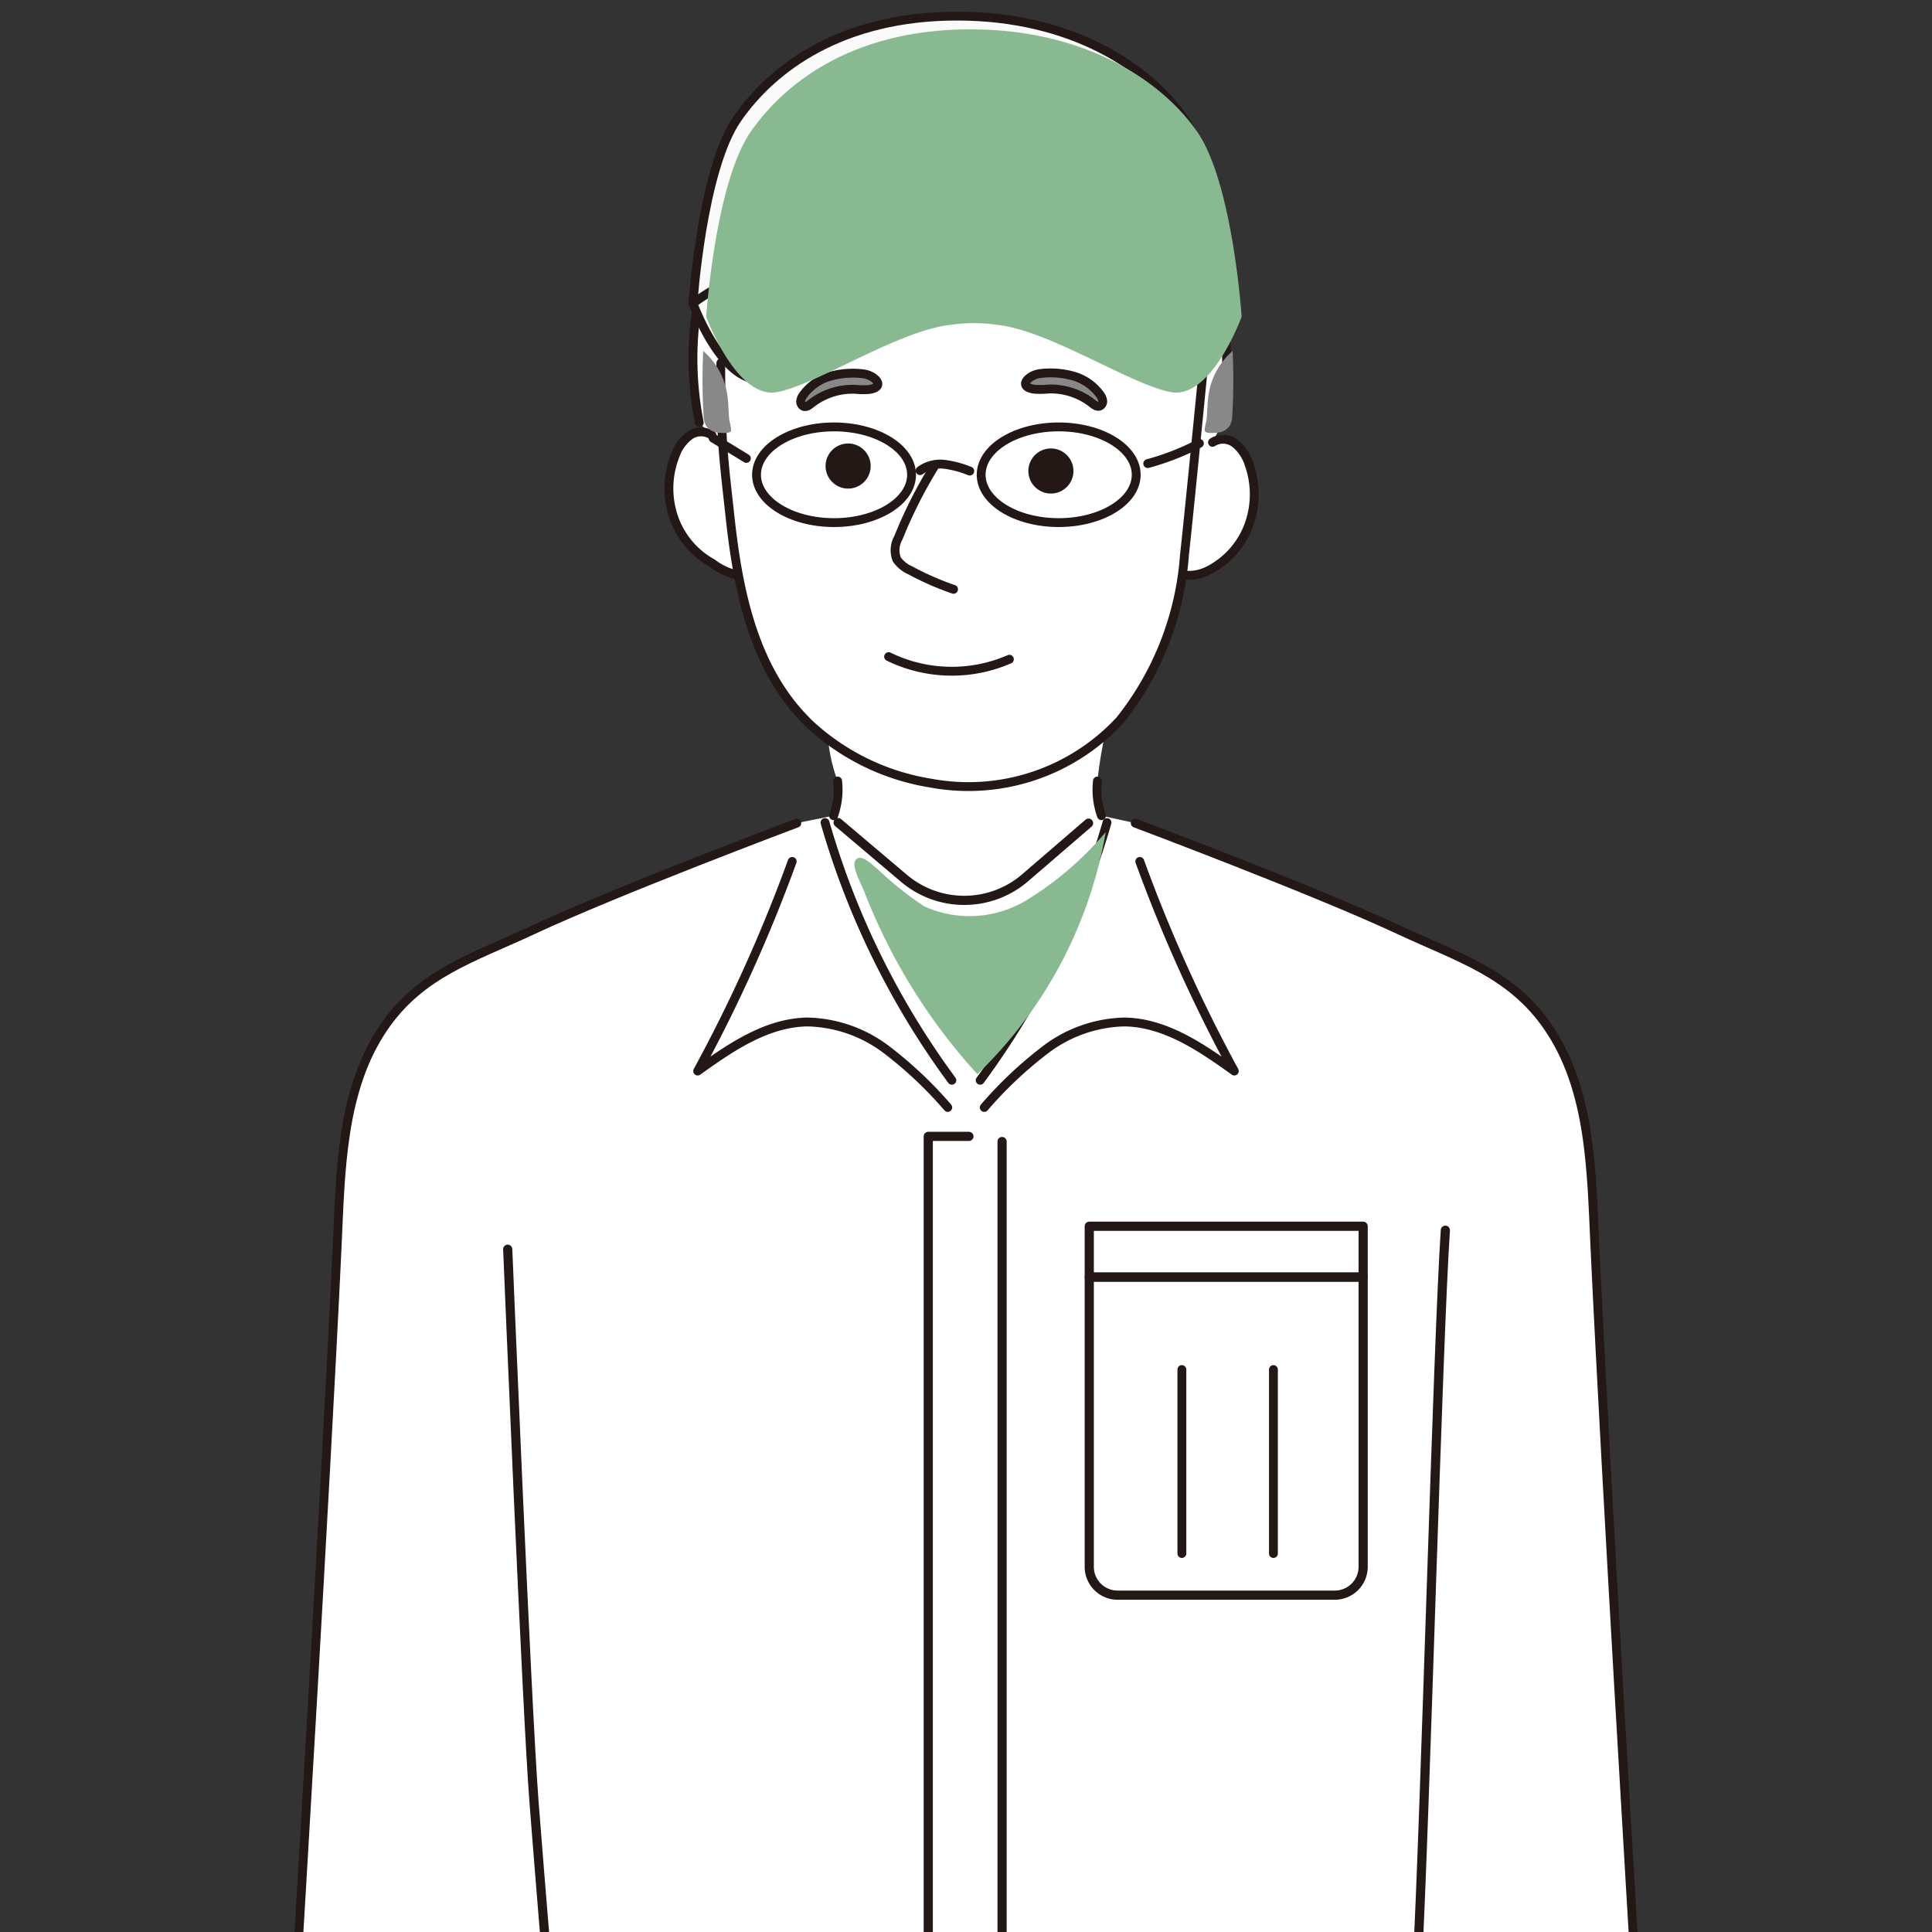
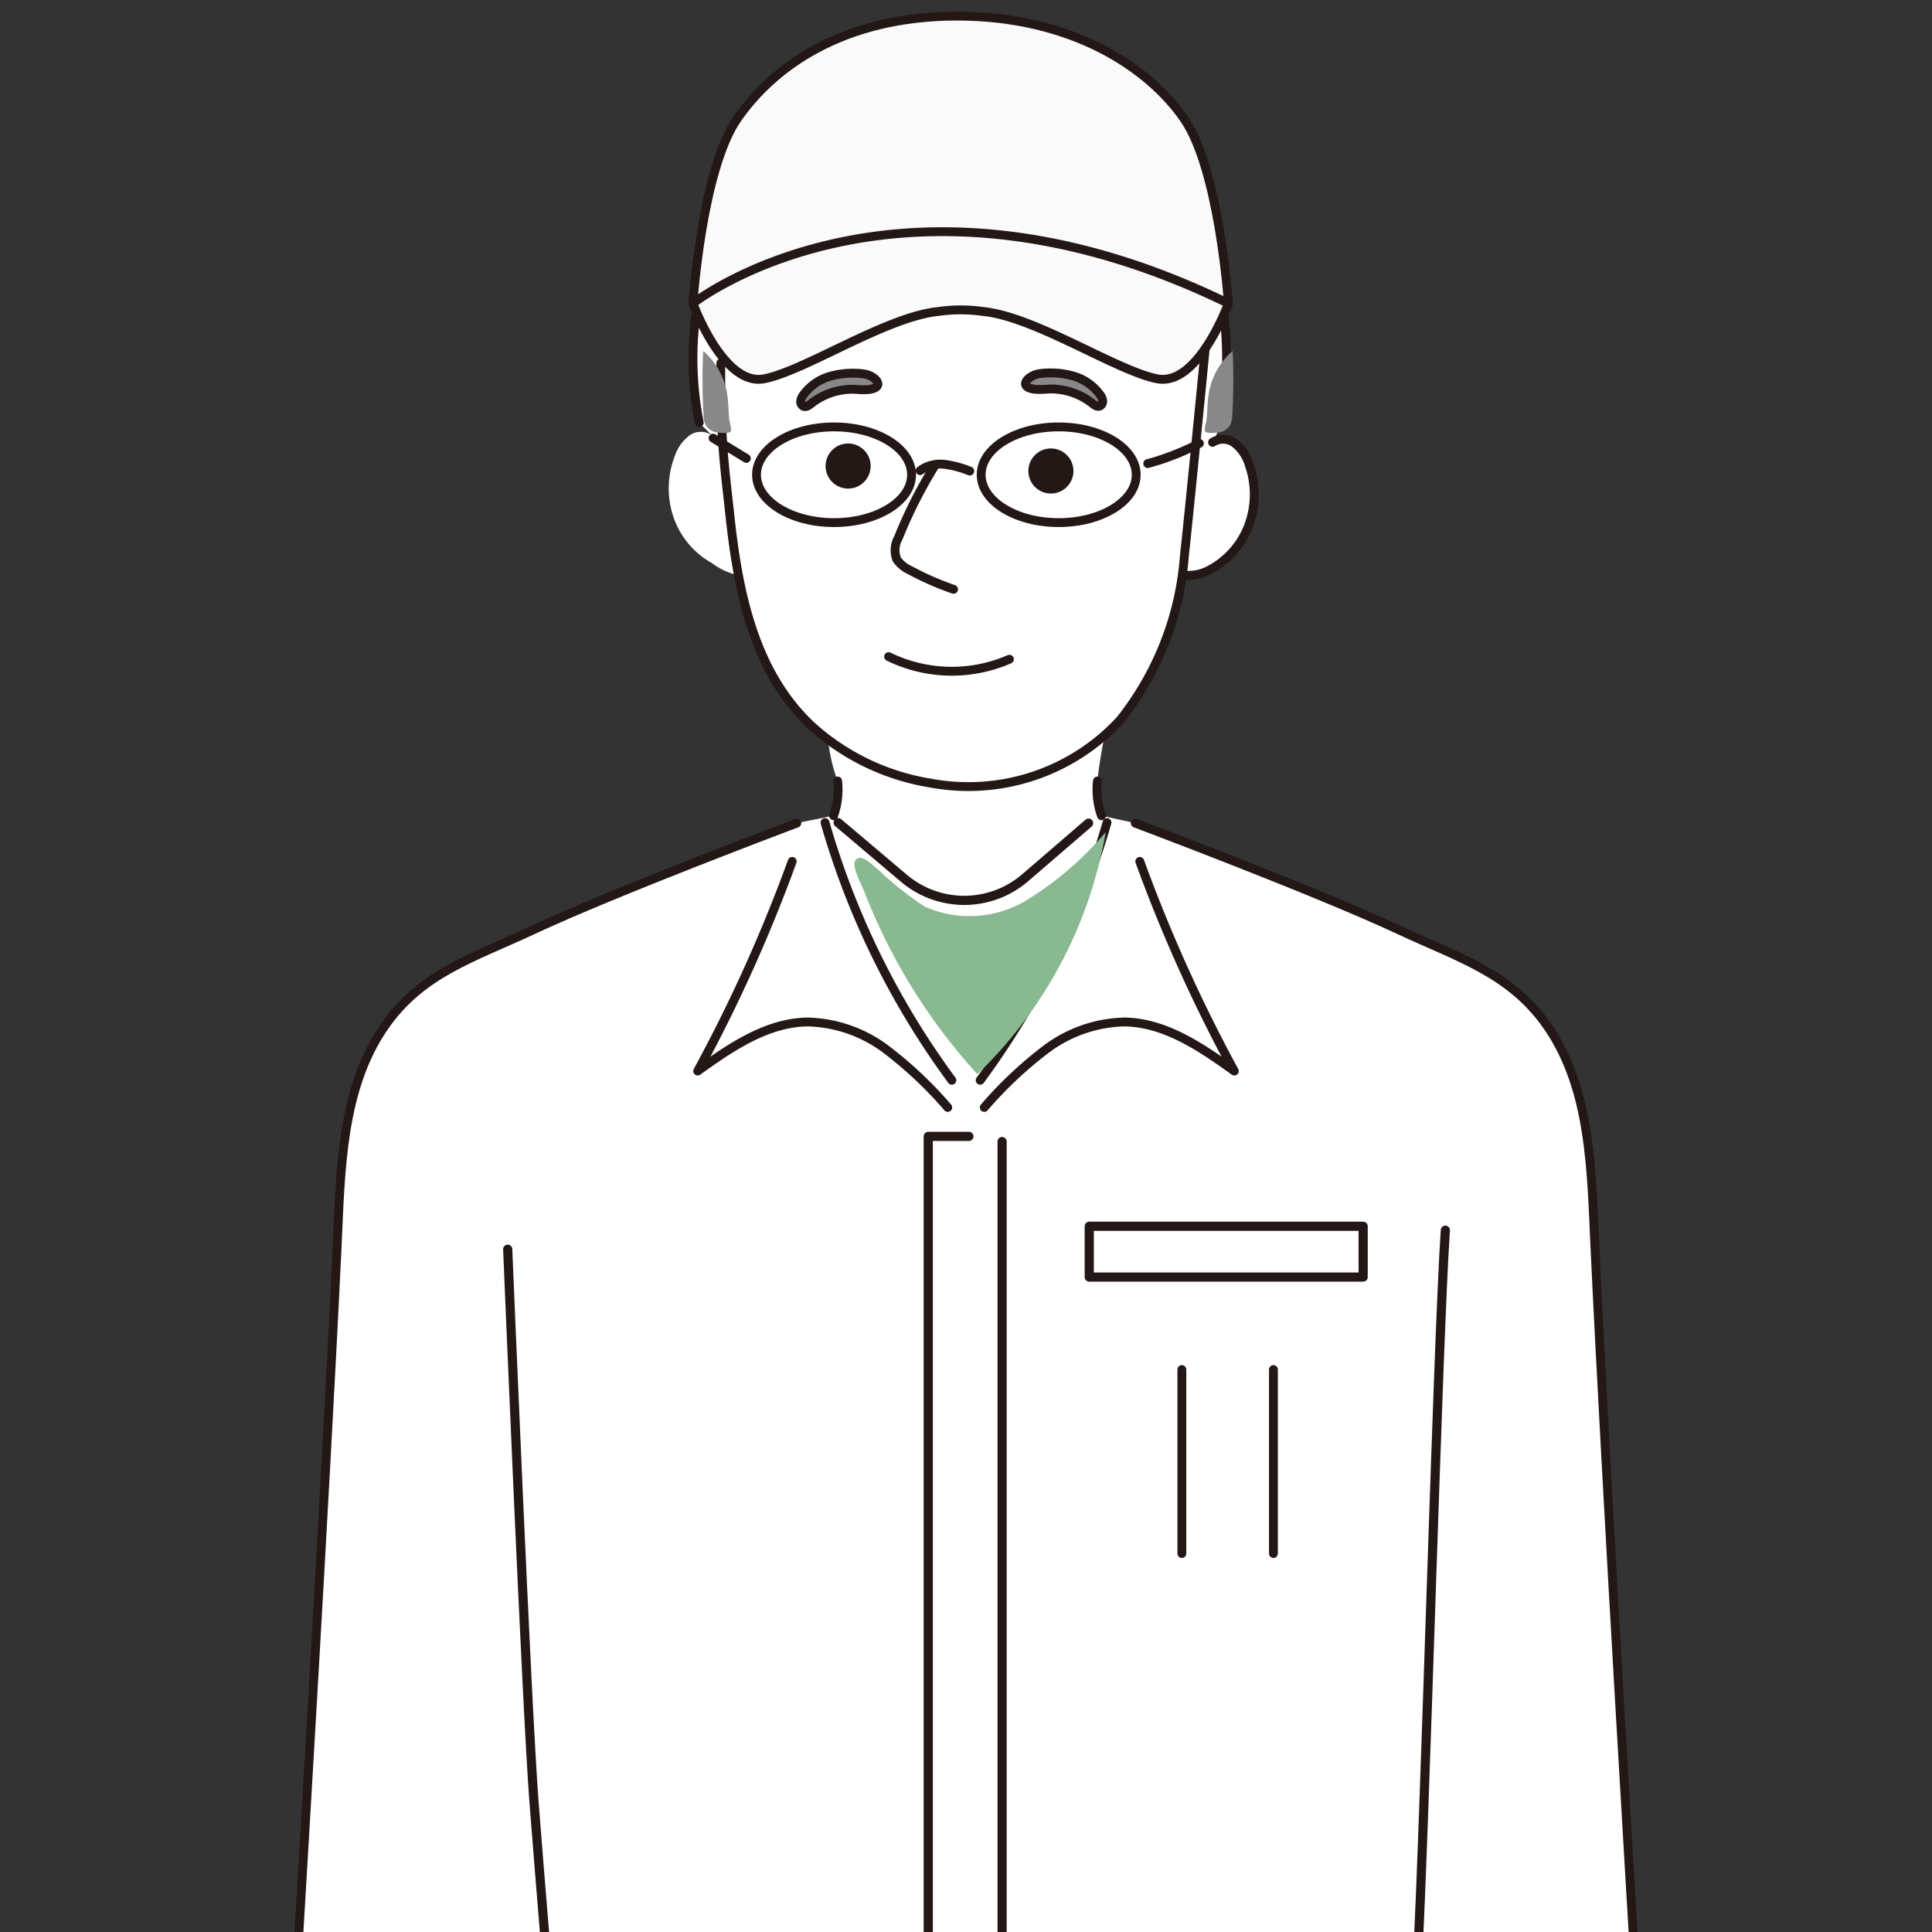
<svg xmlns="http://www.w3.org/2000/svg" width="120" height="120" viewBox="0 0 120 120">
  <rect x="0" y="0" width="120" height="120" fill="#333333" stroke="none" />
  <defs>
    <clipPath id="clip-path">
      <rect id="長方形_1129" data-name="長方形 1129" width="120" height="120" transform="translate(576 2389)" fill="#fff" />
    </clipPath>
  </defs>
  <g id="マスクグループ_39" data-name="マスクグループ 39" transform="translate(-576 -2389)" clip-path="url(#clip-path)">
    <g id="グループ_2430" data-name="グループ 2430" transform="translate(814.857 2015.313)">
      <path id="パス_11491" data-name="パス 11491" d="M-139.789,451.214c-.225-4.756-.235-9.853-2.942-13.77-2.3-3.323-5.527-4.266-9.185-5.977-5.276-2.467-16.429-6.653-16.429-6.653l-2.1-.462a5.248,5.248,0,0,1-.25-2.156,28.715,28.715,0,0,1,.458-2.849,11.047,11.047,0,0,0,.952-.941,17.793,17.793,0,0,0,3.822-8.988h.3a2.714,2.714,0,0,0,1.395-.311,5.174,5.174,0,0,0,2.471-2.8,5.567,5.567,0,0,0,0-3.832,2.636,2.636,0,0,0-.857-1.251,1.208,1.208,0,0,0-1.394-.062l.489-.958a23.534,23.534,0,0,0,.2-7.091l-.216-.789c.17.072.338.134.509.208,0,0-.552-8.29-2.756-11.473s-6.968-6.372-14.1-6.372-11.441,3.188-13.646,6.372-2.756,11.473-2.756,11.473.114-.076.336-.2a19.34,19.34,0,0,0,.051,7.6l.791.787a1.207,1.207,0,0,0-1.395.023,2.606,2.606,0,0,0-.887,1.228,5.563,5.563,0,0,0-.1,3.83,5.194,5.194,0,0,0,2.4,2.868,4.133,4.133,0,0,0,1.461.708H-193c.673,3.565,1.9,6.9,4.509,9.357a12.383,12.383,0,0,0,1.067.889,10.458,10.458,0,0,0,.591,2.571,3.131,3.131,0,0,1-.25,2.156l-2.286.462s-11.153,4.186-16.428,6.653c-3.66,1.71-6.889,2.654-9.186,5.977-2.707,3.917-2.718,9.014-2.941,13.77-.7,14.892-2.491,44.552-2.491,44.552H-137.3S-139.089,466.106-139.789,451.214Z" fill="#fff" />
      <g id="グループ_2428" data-name="グループ 2428" transform="translate(-220.414 374.687)">
        <g id="グループ_2423" data-name="グループ 2423" transform="translate(23.108 18.788)">
          <path id="パス_11492" data-name="パス 11492" d="M-169.045,423.772a4.847,4.847,0,0,0,.25,2.156" transform="translate(195.658 -395.051)" fill="none" stroke="#231815" stroke-linecap="round" stroke-linejoin="round" stroke-width="0.55" />
          <path id="パス_11493" data-name="パス 11493" d="M-185.725,423.772a4.847,4.847,0,0,1-.25,2.156" transform="translate(196.2 -395.051)" fill="none" stroke="#231815" stroke-linecap="round" stroke-linejoin="round" stroke-width="0.55" />
          <g id="グループ_2422" data-name="グループ 2422">
            <path id="パス_11494" data-name="パス 11494" d="M-162.942,394.1s-1.134,11.627-1.475,14.709a18.6,18.6,0,0,1-3.993,10.223,12.807,12.807,0,0,1-11.751,3.921,14.418,14.418,0,0,1-7.455-3.591c-3.471-3.281-4.5-8.1-5.026-12.968-.212-1.979-.482-4.023-.521-6.087-.022-1.2-.071-2.251-.047-3.453" transform="translate(196.433 -394.098)" fill="none" stroke="#231815" stroke-linecap="round" stroke-linejoin="round" stroke-width="0.55" />
            <path id="パス_11495" data-name="パス 11495" d="M-170.739,403.419a1.4,1.4,0,0,1-.924,1.751,1.4,1.4,0,0,1-1.751-.924,1.4,1.4,0,0,1,.924-1.751A1.4,1.4,0,0,1-170.739,403.419Z" transform="translate(195.799 -394.366)" fill="#231815" />
            <path id="パス_11496" data-name="パス 11496" d="M-183.752,403.1a1.4,1.4,0,0,1-.924,1.751,1.4,1.4,0,0,1-1.751-.924,1.4,1.4,0,0,1,.924-1.751A1.4,1.4,0,0,1-183.752,403.1Z" transform="translate(196.217 -394.355)" fill="#231815" />
            <path id="パス_11497" data-name="パス 11497" d="M-179.58,403.568a29.1,29.1,0,0,0-2.243,4.444,1.563,1.563,0,0,0-.1,1.35,2.045,2.045,0,0,0,.844.682,17.959,17.959,0,0,0,2.679,1.174" transform="translate(196.074 -394.402)" fill="none" stroke="#231815" stroke-linecap="round" stroke-linejoin="round" stroke-width="0.55" />
            <path id="パス_11498" data-name="パス 11498" d="M-174.944,415.953a8.946,8.946,0,0,1-7.5-.161" transform="translate(196.087 -394.795)" fill="none" stroke="#231815" stroke-linecap="round" stroke-linejoin="round" stroke-width="0.55" />
            <path id="パス_11499" data-name="パス 11499" d="M-161.711,402.034a1.208,1.208,0,0,1,1.394.062,2.636,2.636,0,0,1,.857,1.251,5.567,5.567,0,0,1,0,3.832,5.174,5.174,0,0,1-2.471,2.8,2.714,2.714,0,0,1-1.395.311" transform="translate(195.473 -394.347)" fill="none" stroke="#231815" stroke-linecap="round" stroke-linejoin="round" stroke-width="0.55" />
-             <path id="パス_11500" data-name="パス 11500" d="M-193.869,401.578a1.207,1.207,0,0,0-1.395.023,2.612,2.612,0,0,0-.887,1.228,5.563,5.563,0,0,0-.1,3.83,5.191,5.191,0,0,0,2.4,2.868,4.116,4.116,0,0,0,1.461.708" transform="translate(196.54 -394.331)" fill="none" stroke="#231815" stroke-linecap="round" stroke-linejoin="round" stroke-width="0.55" />
          </g>
        </g>
        <path id="パス_11501" data-name="パス 11501" d="M-160.948,393.724a23.534,23.534,0,0,1-.2,7.091" transform="translate(218.511 -375.298)" fill="none" stroke="#231815" stroke-linecap="round" stroke-linejoin="round" stroke-width="0.55" />
        <path id="パス_11502" data-name="パス 11502" d="M-193.795,389.493a20.559,20.559,0,0,0-.816,10.917" transform="translate(219.599 -375.162)" fill="none" stroke="#231815" stroke-linecap="round" stroke-linejoin="round" stroke-width="0.55" />
        <g id="グループ_2427" data-name="グループ 2427" transform="translate(0 50.092)">
          <g id="グループ_2424" data-name="グループ 2424" transform="translate(42.438)">
            <path id="パス_11503" data-name="パス 11503" d="M-166.619,426.477s11.153,4.186,16.429,6.653c3.659,1.71,6.889,2.654,9.185,5.977,2.707,3.917,2.718,9.014,2.942,13.77.7,14.892,2.49,44.552,2.49,44.552" transform="translate(176.249 -426.442)" fill="none" stroke="#231815" stroke-linecap="round" stroke-linejoin="round" stroke-width="0.55" />
            <path id="パス_11504" data-name="パス 11504" d="M-166.645,428.934a95.656,95.656,0,0,0,5.87,13.019c-2.051-1.471-4.275-3-6.8-3.047a8.408,8.408,0,0,0-4.9,1.7,25.057,25.057,0,0,0-3.831,3.608" transform="translate(176.559 -426.521)" fill="none" stroke="#231815" stroke-linecap="round" stroke-linejoin="round" stroke-width="0.55" />
            <path id="パス_11505" data-name="パス 11505" d="M-168.692,426.441a50.492,50.492,0,0,1-7.876,16.005" transform="translate(176.568 -426.441)" fill="none" stroke="#231815" stroke-linecap="round" stroke-linejoin="round" stroke-width="0.55" />
          </g>
          <g id="グループ_2425" data-name="グループ 2425">
            <path id="パス_11506" data-name="パス 11506" d="M-189.367,426.477s-11.153,4.186-16.428,6.653c-3.66,1.71-6.889,2.654-9.186,5.977-2.707,3.917-2.718,9.014-2.941,13.77-.7,14.892-2.491,44.552-2.491,44.552" transform="translate(220.414 -426.442)" fill="none" stroke="#231815" stroke-linecap="round" stroke-linejoin="round" stroke-width="0.55" />
            <path id="パス_11507" data-name="パス 11507" d="M-188.826,428.934a95.424,95.424,0,0,1-5.87,13.019c2.051-1.471,4.275-3,6.8-3.047a8.408,8.408,0,0,1,4.9,1.7,25.013,25.013,0,0,1,3.831,3.608" transform="translate(219.588 -426.521)" fill="none" stroke="#231815" stroke-linecap="round" stroke-linejoin="round" stroke-width="0.55" />
            <path id="パス_11508" data-name="パス 11508" d="M-186.525,426.441a50.494,50.494,0,0,0,7.877,16.005" transform="translate(219.326 -426.441)" fill="none" stroke="#231815" stroke-linecap="round" stroke-linejoin="round" stroke-width="0.55" />
            <path id="パス_11509" data-name="パス 11509" d="M-170.13,426.476l-3.935,3.39a5.8,5.8,0,0,1-7.531.035l-4.089-3.459" transform="translate(219.299 -426.441)" fill="none" stroke="#231815" stroke-linecap="round" stroke-linejoin="round" stroke-width="0.57" />
          </g>
          <path id="パス_11510" data-name="パス 11510" d="M-206.888,453.819s1.174,28.445,1.638,34.391.821,10.1.821,10.1" transform="translate(219.98 -427.32)" fill="none" stroke="#231815" stroke-linecap="round" stroke-linejoin="round" stroke-width="0.57" />
          <path id="パス_11511" data-name="パス 11511" d="M-146.775,452.6c-.467,6.861-1.261,36.671-1.745,45.667" transform="translate(218.106 -427.281)" fill="none" stroke="#231815" stroke-linecap="round" stroke-linejoin="round" stroke-width="0.57" />
          <path id="パス_11512" data-name="パス 11512" d="M-177.375,446.579H-179.9V497.9" transform="translate(219.113 -427.088)" fill="none" stroke="#231815" stroke-linecap="round" stroke-linejoin="round" stroke-width="0.57" />
          <g id="グループ_2426" data-name="グループ 2426" transform="translate(49.213 25.073)">
            <rect id="長方形_1153" data-name="長方形 1153" width="17.012" height="3.157" fill="none" stroke="#231815" stroke-linecap="round" stroke-linejoin="round" stroke-width="0.57" />
-             <path id="長方形_1154" data-name="長方形 1154" d="M0,0H17.012a0,0,0,0,1,0,0V17.995a1.761,1.761,0,0,1-1.761,1.761H1.761A1.761,1.761,0,0,1,0,17.995V0A0,0,0,0,1,0,0Z" transform="translate(0 3.157)" fill="none" stroke="#231815" stroke-linecap="round" stroke-linejoin="round" stroke-width="0.57" />
          </g>
          <line id="線_239" data-name="線 239" y2="51.176" transform="translate(43.798 19.811)" fill="none" stroke="#231815" stroke-linecap="round" stroke-linejoin="round" stroke-width="0.57" />
        </g>
        <path id="パス_11513" data-name="パス 11513" d="M-178.6,374.687c-7.13,0-11.441,3.188-13.646,6.372S-195,392.532-195,392.532s13.144-8.613,33.256,0c0,0-.552-8.29-2.756-11.473S-171.465,374.687-178.6,374.687Z" transform="translate(219.598 -374.687)" fill="#fafafa" stroke="#231815" stroke-linecap="round" stroke-linejoin="round" stroke-width="0.55" />
        <path id="パス_11514" data-name="パス 11514" d="M-179.747,393.477c-3.237.312-8.278,3.682-10.827,4.181S-195,392.976-195,392.976s12.686-10.022,33.256,0c0,0-1.875,5.181-4.423,4.682s-7.589-3.87-10.827-4.181A9.675,9.675,0,0,0-179.747,393.477Z" transform="translate(219.598 -375.131)" fill="#fafafa" stroke="#231815" stroke-linecap="round" stroke-linejoin="round" stroke-width="0.55" />
      </g>
      <g id="グループ_2429" data-name="グループ 2429" transform="translate(-165.449 458.752)">
        <line id="線_240" data-name="線 240" y2="11.427" transform="translate(5.687)" fill="none" stroke="#231815" stroke-linecap="round" stroke-linejoin="round" stroke-width="0.55" />
        <line id="線_241" data-name="線 241" y2="11.427" fill="none" stroke="#231815" stroke-linecap="round" stroke-linejoin="round" stroke-width="0.55" />
      </g>
      <path id="パス_11515" data-name="パス 11515" d="M-172.746,397.624a5.193,5.193,0,0,1,2.062.156,3.09,3.09,0,0,1,1.668,1.178.751.751,0,0,1,.15.363.322.322,0,0,1-.182.323c-.164.06-.331-.064-.468-.172a4.166,4.166,0,0,0-2.715-.887,5.234,5.234,0,0,1-.861.014C-174.21,398.452-173.456,397.7-172.746,397.624Z" transform="translate(-1.501 -0.735)" fill="#888" stroke="#231815" stroke-linecap="round" stroke-linejoin="round" stroke-width="0.55" />
      <path id="パス_11516" data-name="パス 11516" d="M-184.207,397.642a5.2,5.2,0,0,0-2.063.156,3.093,3.093,0,0,0-1.668,1.178.759.759,0,0,0-.149.363.32.32,0,0,0,.182.323c.163.06.331-.064.467-.172a4.168,4.168,0,0,1,2.716-.887,5.23,5.23,0,0,0,.861.015C-182.743,398.47-183.5,397.714-184.207,397.642Z" transform="translate(-1.038 -0.736)" fill="#888" stroke="#231815" stroke-linecap="round" stroke-linejoin="round" stroke-width="0.55" />
      <ellipse id="楕円形_123" data-name="楕円形 123" cx="4.815" cy="2.972" rx="4.815" ry="2.972" transform="translate(-191.868 400.203)" fill="none" stroke="#231815" stroke-linecap="round" stroke-linejoin="round" stroke-width="0.55" />
      <ellipse id="楕円形_124" data-name="楕円形 124" cx="4.815" cy="2.972" rx="4.815" ry="2.972" transform="translate(-177.915 400.203)" fill="none" stroke="#231815" stroke-linecap="round" stroke-linejoin="round" stroke-width="0.55" />
      <path id="パス_11517" data-name="パス 11517" d="M-180.425,403.842a2.126,2.126,0,0,1,1.529-.391,6.331,6.331,0,0,1,1.558.419" transform="translate(-1.284 -0.923)" fill="none" stroke="#231815" stroke-linecap="round" stroke-linejoin="round" stroke-width="0.55" />
      <path id="パス_11518" data-name="パス 11518" d="M-165.815,403.361a15.947,15.947,0,0,0,3.207-1.255" transform="translate(-1.753 -0.88)" fill="none" stroke="#231815" stroke-linecap="round" stroke-linejoin="round" stroke-width="0.55" />
      <line id="線_242" data-name="線 242" x2="2.066" y2="1.261" transform="translate(-194.565 400.9)" fill="none" stroke="#231815" stroke-linecap="round" stroke-linejoin="round" stroke-width="0.55" />
      <path id="パス_11519" data-name="パス 11519" d="M-177,442.087a27.3,27.3,0,0,0,7.97-15.036,20.184,20.184,0,0,1-4.965,4.259,6.84,6.84,0,0,1-6.3.357,21.16,21.16,0,0,1-2.946-2.356c-.333-.261-1.042-1-1.35-.479-.225.381.414,1.525.558,1.9a36.374,36.374,0,0,0,4,7.551A36.043,36.043,0,0,0-177,442.087Z" transform="translate(-1.149 -1.681)" fill="#89b991" style="mix-blend-mode: multiply;isolation: isolate" />
-       <path id="パス_11520" data-name="パス 11520" d="M-163.647,381.91c-2.2-3.183-6.968-6.373-14.1-6.373s-11.442,3.189-13.646,6.373-2.757,11.472-2.757,11.472,1.875,5.182,4.423,4.683,7.59-3.87,10.828-4.182a9.667,9.667,0,0,1,2.755,0c3.238.313,8.279,3.683,10.828,4.182s4.423-4.683,4.423-4.683S-161.443,385.092-163.647,381.91Z" transform="translate(-0.843 -0.027)" fill="#89b991" style="mix-blend-mode: multiply;isolation: isolate" />
      <path id="パス_11521" data-name="パス 11521" d="M-161.895,398.742a4.457,4.457,0,0,1,1.469-2.566,36.959,36.959,0,0,1-.021,3.97,1.458,1.458,0,0,1-.144.654,1,1,0,0,1-.738.443c-.153.021-.709.076-.806-.069-.077-.115.079-.607.093-.749C-161.988,399.865-162,399.3-161.895,398.742Z" transform="translate(-1.87 -0.69)" fill="#888" style="mix-blend-mode: multiply;isolation: isolate" />
      <path id="パス_11522" data-name="パス 11522" d="M-192.873,398.742a4.458,4.458,0,0,0-1.47-2.566,37.214,37.214,0,0,0,.021,3.97,1.459,1.459,0,0,0,.145.654,1,1,0,0,0,.738.443c.152.021.709.076.806-.069.076-.115-.08-.607-.094-.749C-192.781,399.865-192.773,399.3-192.873,398.742Z" transform="translate(-0.836 -0.69)" fill="#888" style="mix-blend-mode: multiply;isolation: isolate" />
    </g>
  </g>
</svg>